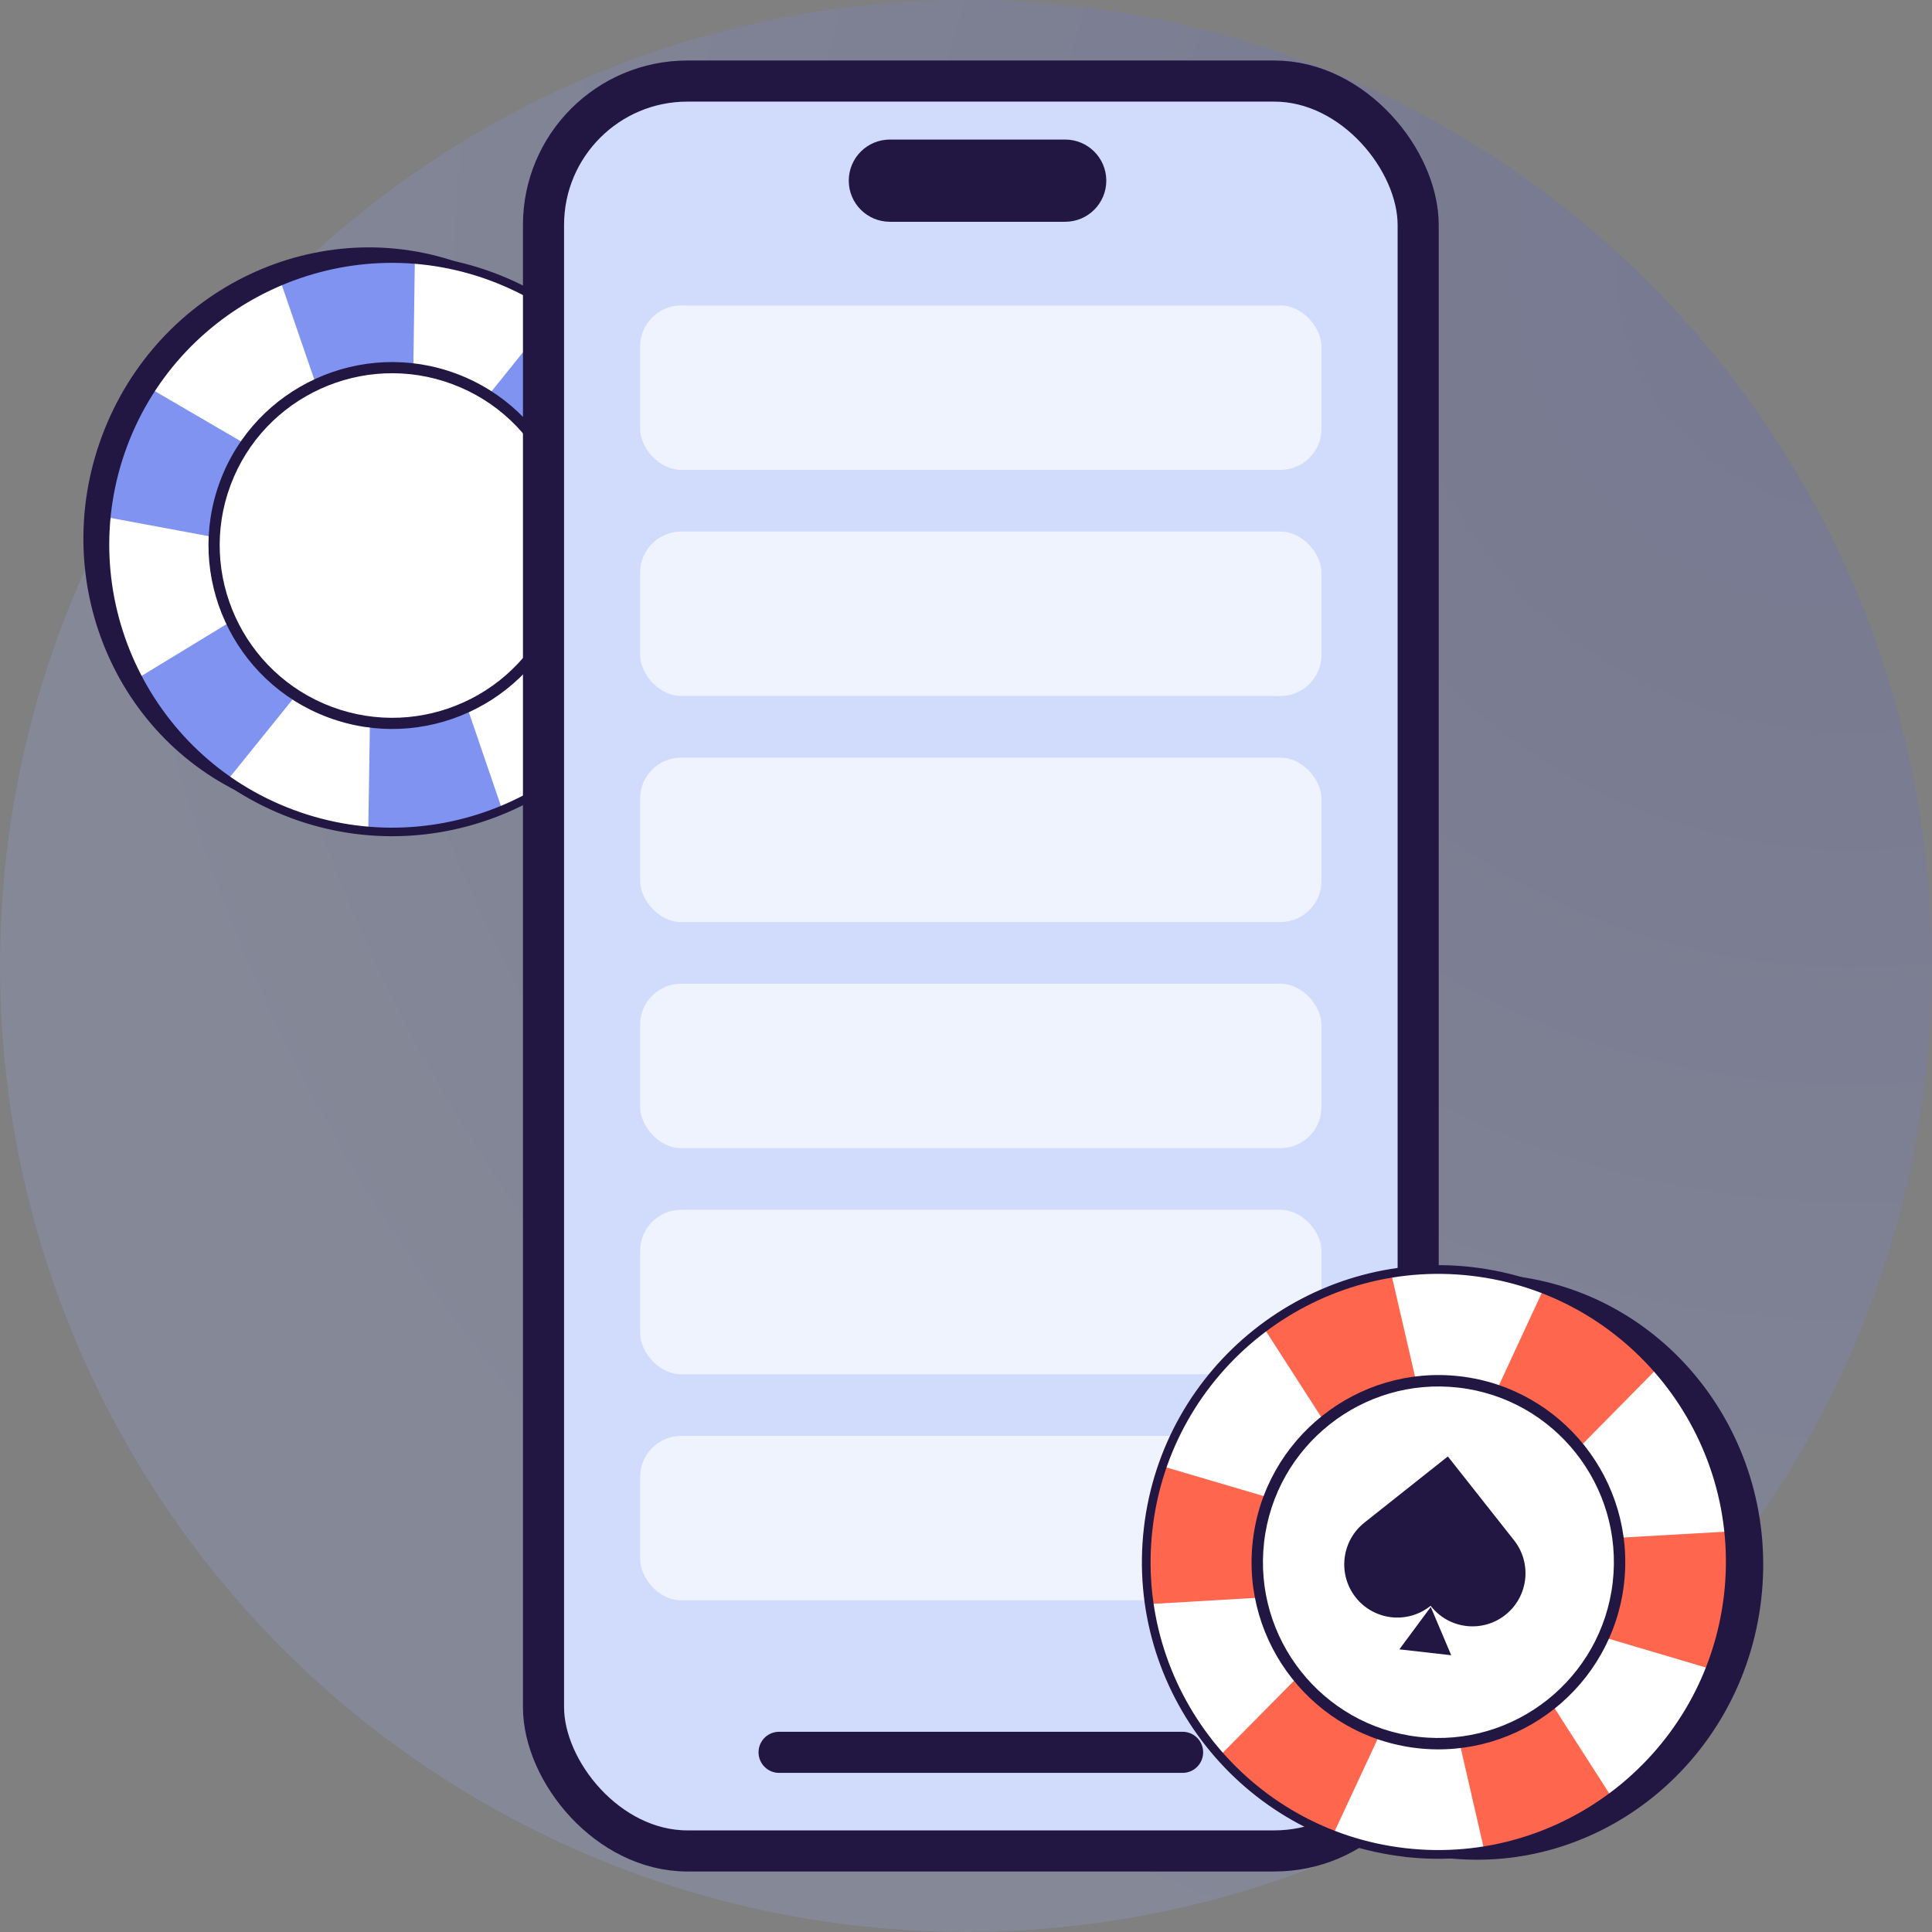
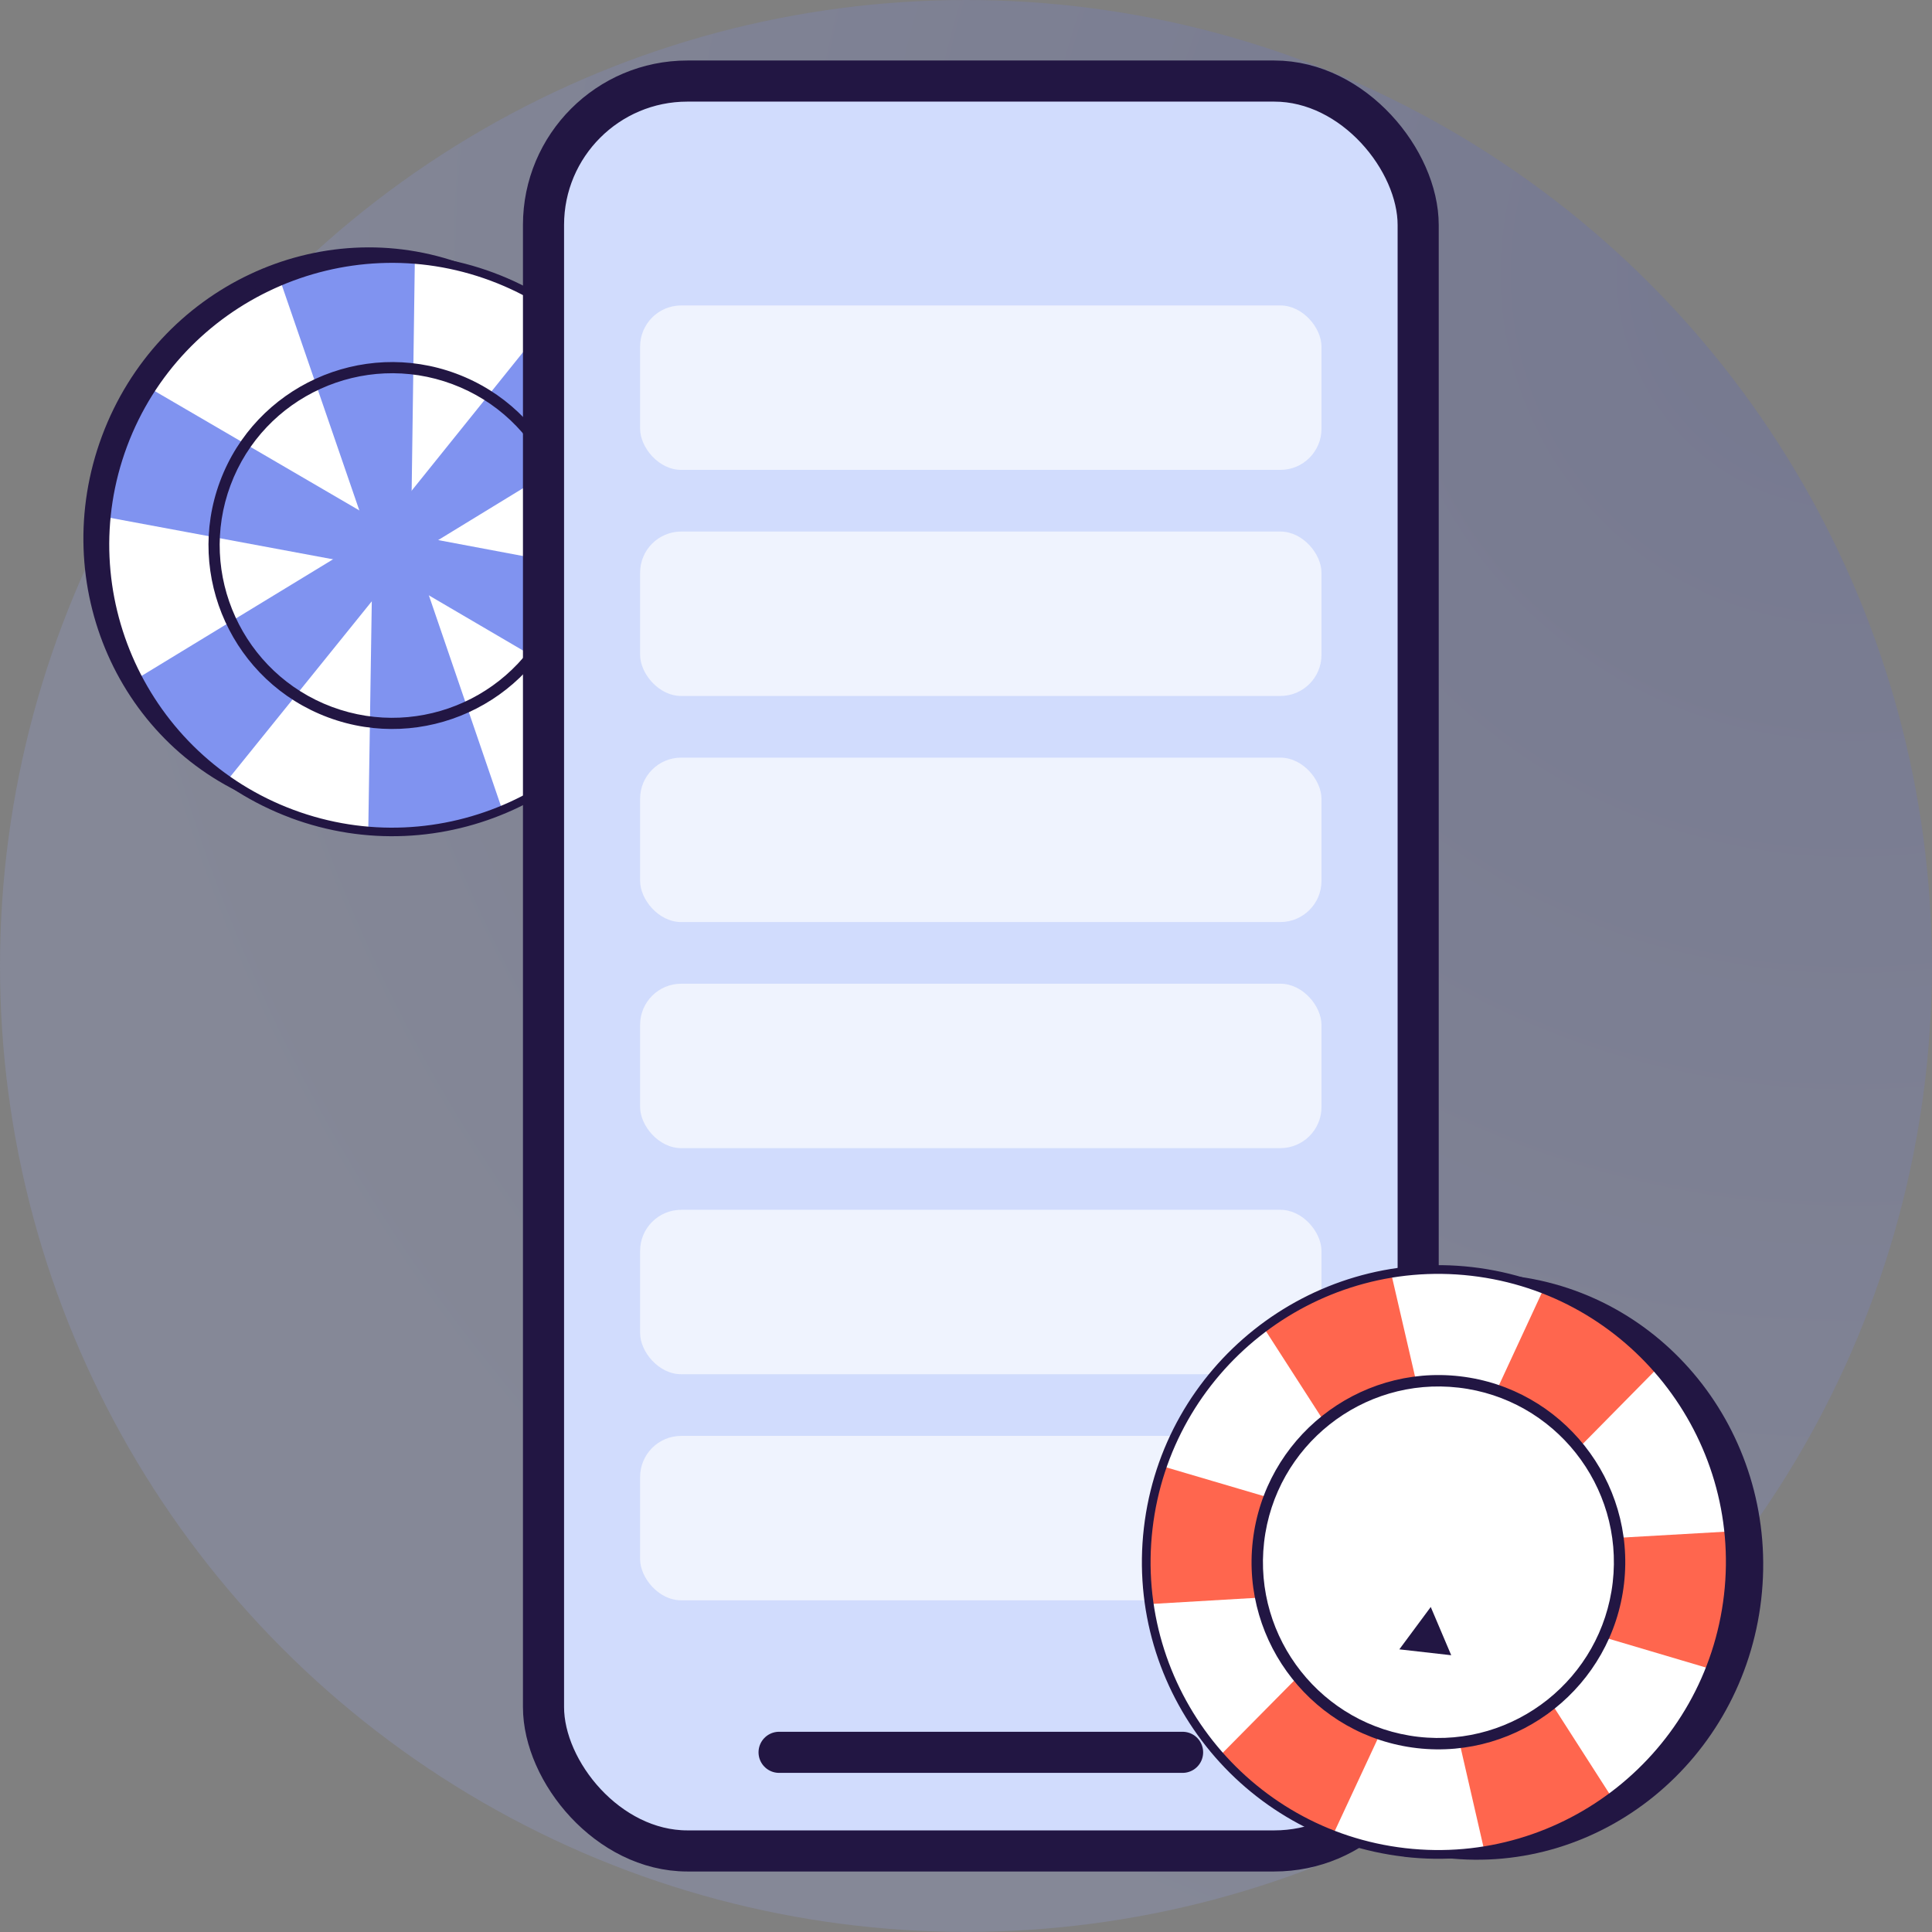
<svg xmlns="http://www.w3.org/2000/svg" width="47" height="47" viewBox="0 0 47 47" fill="none">
  <rect x="0" y="0" width="47" height="47" fill="#808080" stroke="none" />
  <circle opacity="0.3" cx="23.499" cy="23.499" r="23.499" fill="url(#paint0_radial_11802_17245)" fill-opacity="0.6" />
  <path d="M6.414 19.526C9.934 20.839 13.88 18.973 15.228 15.359C16.576 11.745 14.815 7.751 11.296 6.438C7.776 5.126 3.83 6.991 2.482 10.605C1.134 14.22 2.895 18.214 6.414 19.526Z" fill="#221643" />
  <path d="M7.101 19.797C10.716 21.145 14.736 19.313 16.082 15.705C17.428 12.098 15.588 8.08 11.974 6.732C8.36 5.384 4.339 7.216 2.993 10.824C1.648 14.432 3.487 18.449 7.101 19.797Z" fill="white" />
  <path d="M2.993 10.824C2.778 11.402 2.644 11.992 2.587 12.58L9.325 13.834L15.239 17.299C15.58 16.816 15.866 16.284 16.082 15.705C16.264 15.218 16.385 14.723 16.454 14.228L9.655 12.95L3.679 9.464C3.408 9.883 3.175 10.337 2.993 10.824Z" fill="#8093F0" />
  <path d="M8.568 6.372C7.957 6.469 7.378 6.643 6.837 6.881L9.064 13.355L8.959 20.198C9.547 20.258 10.152 20.245 10.763 20.148C11.277 20.067 11.769 19.93 12.234 19.747L9.997 13.208L10.092 6.301C9.593 6.271 9.083 6.291 8.568 6.372Z" fill="#8093F0" />
  <path d="M14.864 8.784C14.455 8.32 13.998 7.923 13.507 7.594L9.219 12.926L3.371 16.487C3.634 17.015 3.97 17.52 4.378 17.984C4.723 18.375 5.102 18.717 5.506 19.013L9.844 13.637L15.741 10.033C15.499 9.595 15.208 9.175 14.865 8.785L14.864 8.784Z" fill="#8093F0" />
  <path d="M7.065 19.894C3.402 18.527 1.532 14.443 2.895 10.788C4.259 7.132 8.347 5.269 12.01 6.635C15.673 8.001 17.543 12.086 16.179 15.742C14.815 19.398 10.727 21.261 7.065 19.895L7.065 19.894ZM11.937 6.829C8.383 5.504 4.414 7.312 3.09 10.86C1.767 14.409 3.582 18.374 7.137 19.7C10.692 21.026 14.661 19.218 15.984 15.669C17.308 12.121 15.492 8.155 11.937 6.829Z" fill="#221643" />
-   <path d="M8.047 17.27C10.259 18.095 12.721 16.974 13.544 14.765C14.368 12.556 13.242 10.097 11.03 9.272C8.818 8.447 6.357 9.569 5.533 11.777C4.709 13.986 5.835 16.445 8.047 17.27Z" fill="white" />
  <path d="M7.981 17.452C5.672 16.591 4.493 14.014 5.353 11.709C6.213 9.404 8.791 8.229 11.1 9.09C13.409 9.951 14.588 12.528 13.729 14.833C12.869 17.138 10.29 18.313 7.981 17.452ZM11.005 9.345C8.836 8.536 6.416 9.639 5.608 11.804C4.801 13.969 5.908 16.388 8.076 17.197C10.245 18.006 12.666 16.903 13.473 14.738C14.281 12.573 13.174 10.154 11.005 9.345Z" fill="#221643" />
  <rect x="13.222" y="1.972" width="21.278" height="43.056" rx="3.5" fill="#D1DCFD" stroke="#221643" />
-   <path d="M21.648 3.895C21.371 3.895 21.148 4.119 21.148 4.395C21.148 4.671 21.371 4.895 21.648 4.895H21.648H21.648H21.648H21.648H21.648H21.648H21.648H21.648H21.648H21.648H21.648H21.648H21.648H21.648H21.648H21.648H21.648H21.648H21.648H21.648H21.648H21.648H21.648H21.648H21.648H21.648H21.648H21.648H21.648H21.648H21.648H21.648H21.648H21.648H21.648H21.648H21.648H21.648H21.648H21.648H21.648H21.648H21.648H21.648H21.648H21.648H21.648H21.648H21.648H21.648H21.648H21.648H21.648H21.648H21.648H21.648H21.648H21.648H21.648H21.648H21.648H21.648H21.648H21.648H21.648H21.648H21.649H21.649H21.649H21.649H21.649H21.649H21.649H21.649H21.649H21.649H21.649H21.649H21.649H21.649H21.649H21.649H21.649H21.649H21.649H21.649H21.649H21.649H21.649H21.649H21.649H21.649H21.649H21.649H21.65H21.65H21.65H21.65H21.65H21.65H21.65H21.65H21.65H21.65H21.65H21.65H21.65H21.65H21.65H21.65H21.65H21.65H21.65H21.651H21.651H21.651H21.651H21.651H21.651H21.651H21.651H21.651H21.651H21.651H21.651H21.651H21.651H21.651H21.651H21.651H21.651H21.651H21.651H21.651H21.652H21.652H21.652H21.652H21.652H21.652H21.652H21.652H21.652H21.652H21.652H21.652H21.652H21.652H21.652H21.652H21.653H21.653H21.653H21.653H21.653H21.653H21.653H21.653H21.653H21.653H21.653H21.653H21.653H21.654H21.654H21.654H21.654H21.654H21.654H21.654H21.654H21.654H21.654H21.654H21.654H21.654H21.654H21.654H21.654H21.655H21.655H21.655H21.655H21.655H21.655H21.655H21.655H21.655H21.655H21.655H21.655H21.655H21.656H21.656H21.656H21.656H21.656H21.656H21.656H21.656H21.656H21.656H21.656H21.657H21.657H21.657H21.657H21.657H21.657H21.657H21.657H21.657H21.657H21.657H21.657H21.657H21.658H21.658H21.658H21.658H21.658H21.658H21.658H21.658H21.658H21.658H21.659H21.659H21.659H21.659H21.659H21.659H21.659H21.659H21.659H21.659H21.659H21.66H21.66H21.66H21.66H21.66H21.66H21.66H21.66H21.66H21.66H21.66H21.66H21.661H21.661H21.661H21.661H21.661H21.661H21.661H21.661H21.661H21.662H21.662H21.662H21.662H21.662H21.662H21.662H21.662H21.662H21.662H21.663H21.663H21.663H21.663H21.663H21.663H21.663H21.663H21.663H21.663H21.663H21.664H21.664H21.664H21.664H21.664H21.664H21.664H21.664H21.665H21.665H21.665H21.665H21.665H21.665H21.665H21.665H21.665H21.666H21.666H21.666H21.666H21.666H21.666H21.666H21.666H21.666H21.666H21.667H21.667H21.667H21.667H21.667H21.667H21.667H21.667H21.668H21.668H21.668H21.668H21.668H21.668H21.668H21.668H21.668H21.669H21.669H21.669H21.669H21.669H21.669H21.669H21.669H21.669H21.67H21.67H21.67H21.67H21.67H21.67H21.67H21.67H21.671H21.671H21.671H21.671H21.671H21.671H21.671H21.671H21.672H21.672H21.672H21.672H21.672H21.672H21.672H21.672H21.672H21.673H21.673H21.673H21.673H21.673H21.673H21.673H21.674H21.674H21.674H21.674H21.674H21.674H21.674H21.674H21.674H21.675H21.675H21.675H21.675H21.675H21.675H21.675H21.675H21.676H21.676H21.676H21.676H21.676H21.676H21.676H21.677H21.677H21.677H21.677H21.677H21.677H21.677H21.677H21.678H21.678H21.678H21.678H21.678H21.678H21.678H21.678H21.679H21.679H21.679H21.679H21.679H21.679H21.68H21.68H21.68H21.68H21.68H21.68H21.68H21.68H21.681H21.681H21.681H21.681H21.681H21.681H21.681H21.681H21.682H21.682H21.682H21.682H21.682H21.682H21.683H21.683H21.683H21.683H21.683H21.683H21.683H21.683H21.684H21.684H21.684H21.684H21.684H21.684H21.684H21.685H21.685H21.685H21.685H21.685H21.685H21.685H21.686H21.686H21.686H21.686H21.686H21.686H21.686H21.687H21.687H21.687H21.687H21.687H21.687H21.687H21.688H21.688H21.688H21.688H21.688H21.688H21.688H21.689H21.689H21.689H21.689H21.689H21.689H21.689H21.69H21.69H21.69H21.69H21.69H21.69H21.691H21.691H21.691H21.691H21.691H21.691H21.691H21.692H21.692H21.692H21.692H21.692H21.692H21.692H21.692H21.693H21.693H21.693H21.693H21.693H21.693H21.694H25.867H25.867H25.867H25.868H25.868H25.868H25.868H25.868H25.868H25.869H25.869H25.869H25.869H25.869H25.869H25.869H25.87H25.87H25.87H25.87H25.87H25.87H25.87H25.871H25.871H25.871H25.871H25.871H25.871H25.872H25.872H25.872H25.872H25.872H25.872H25.872H25.872H25.873H25.873H25.873H25.873H25.873H25.873H25.873H25.874H25.874H25.874H25.874H25.874H25.874H25.875H25.875H25.875H25.875H25.875H25.875H25.875H25.875H25.876H25.876H25.876H25.876H25.876H25.876H25.877H25.877H25.877H25.877H25.877H25.877H25.877H25.878H25.878H25.878H25.878H25.878H25.878H25.878H25.878H25.879H25.879H25.879H25.879H25.879H25.879H25.879H25.88H25.88H25.88H25.88H25.88H25.88H25.88H25.881H25.881H25.881H25.881H25.881H25.881H25.881H25.881H25.882H25.882H25.882H25.882H25.882H25.882H25.882H25.883H25.883H25.883H25.883H25.883H25.883H25.883H25.883H25.884H25.884H25.884H25.884H25.884H25.884H25.884H25.884H25.885H25.885H25.885H25.885H25.885H25.885H25.885H25.886H25.886H25.886H25.886H25.886H25.886H25.886H25.886H25.887H25.887H25.887H25.887H25.887H25.887H25.887H25.887H25.888H25.888H25.888H25.888H25.888H25.888H25.888H25.888H25.889H25.889H25.889H25.889H25.889H25.889H25.889H25.889H25.89H25.89H25.89H25.89H25.89H25.89H25.89H25.89H25.89H25.891H25.891H25.891H25.891H25.891H25.891H25.891H25.892H25.892H25.892H25.892H25.892H25.892H25.892H25.892H25.892H25.892H25.893H25.893H25.893H25.893H25.893H25.893H25.893H25.893H25.893H25.894H25.894H25.894H25.894H25.894H25.894H25.894H25.894H25.895H25.895H25.895H25.895H25.895H25.895H25.895H25.895H25.895H25.896H25.896H25.896H25.896H25.896H25.896H25.896H25.896H25.896H25.896H25.897H25.897H25.897H25.897H25.897H25.897H25.897H25.897H25.898H25.898H25.898H25.898H25.898H25.898H25.898H25.898H25.898H25.898H25.898H25.899H25.899H25.899H25.899H25.899H25.899H25.899H25.899H25.899H25.899H25.9H25.9H25.9H25.9H25.9H25.9H25.9H25.9H25.9H25.901H25.901H25.901H25.901H25.901H25.901H25.901H25.901H25.901H25.901H25.901H25.901H25.902H25.902H25.902H25.902H25.902H25.902H25.902H25.902H25.902H25.902H25.902H25.903H25.903H25.903H25.903H25.903H25.903H25.903H25.903H25.903H25.903H25.904H25.904H25.904H25.904H25.904H25.904H25.904H25.904H25.904H25.904H25.904H25.904H25.904H25.905H25.905H25.905H25.905H25.905H25.905H25.905H25.905H25.905H25.905H25.905H25.905H25.905H25.906H25.906H25.906H25.906H25.906H25.906H25.906H25.906H25.906H25.906H25.906H25.906H25.907H25.907H25.907H25.907H25.907H25.907H25.907H25.907H25.907H25.907H25.907H25.907H25.907H25.907H25.907H25.908H25.908H25.908H25.908H25.908H25.908H25.908H25.908H25.908H25.908H25.908H25.908H25.908H25.908H25.909H25.909H25.909H25.909H25.909H25.909H25.909H25.909H25.909H25.909H25.909H25.909H25.909H25.909H25.909H25.909H25.909H25.91H25.91H25.91H25.91H25.91H25.91H25.91H25.91H25.91H25.91H25.91H25.91H25.91H25.91H25.91H25.91H25.91H25.91H25.91H25.91H25.91H25.911H25.911H25.911H25.911H25.911H25.911H25.911H25.911H25.911H25.911H25.911H25.911H25.911H25.911H25.911H25.911H25.911H25.911H25.911H25.911H25.912H25.912H25.912H25.912H25.912H25.912H25.912H25.912H25.912H25.912H25.912H25.912H25.912H25.912H25.912H25.912H25.912H25.912H25.912H25.912H25.912H25.912H25.912H25.912H25.912H25.912H25.912H25.912H25.912H25.913H25.913H25.913H25.913H25.913H25.913H25.913H25.913H25.913H25.913H25.913H25.913H25.913H25.913H25.913H25.913H25.913H25.913H25.913H25.913H25.913H25.913H25.913H25.913H25.913H25.913H25.913H25.913H25.913H25.913H25.913H25.913H25.913H25.913H25.913H25.913H25.913H25.913H25.913H25.913H25.913H25.913H25.913H25.913H25.913H25.913H25.913H25.913H25.913H25.913H25.913H25.913H25.913H25.913H25.913H25.913H25.913H25.913C26.189 4.895 26.413 4.671 26.413 4.395C26.413 4.119 26.189 3.895 25.913 3.895H25.913H25.913H25.913H25.913H25.913H25.913H25.913H25.913H25.913H25.913H25.913H25.913H25.913H25.913H25.913H25.913H25.913H25.913H25.913H25.913H25.913H25.913H25.913H25.913H25.913H25.913H25.913H25.913H25.913H25.913H25.913H25.913H25.913H25.913H25.913H25.913H25.913H25.913H25.913H25.913H25.913H25.913H25.913H25.913H25.913H25.913H25.913H25.913H25.913H25.913H25.913H25.913H25.913H25.913H25.913H25.913H25.913H25.912H25.912H25.912H25.912H25.912H25.912H25.912H25.912H25.912H25.912H25.912H25.912H25.912H25.912H25.912H25.912H25.912H25.912H25.912H25.912H25.912H25.912H25.912H25.912H25.912H25.912H25.912H25.912H25.912H25.911H25.911H25.911H25.911H25.911H25.911H25.911H25.911H25.911H25.911H25.911H25.911H25.911H25.911H25.911H25.911H25.911H25.911H25.911H25.911H25.91H25.91H25.91H25.91H25.91H25.91H25.91H25.91H25.91H25.91H25.91H25.91H25.91H25.91H25.91H25.91H25.91H25.91H25.91H25.91H25.91H25.909H25.909H25.909H25.909H25.909H25.909H25.909H25.909H25.909H25.909H25.909H25.909H25.909H25.909H25.909H25.909H25.909H25.908H25.908H25.908H25.908H25.908H25.908H25.908H25.908H25.908H25.908H25.908H25.908H25.908H25.908H25.907H25.907H25.907H25.907H25.907H25.907H25.907H25.907H25.907H25.907H25.907H25.907H25.907H25.907H25.907H25.906H25.906H25.906H25.906H25.906H25.906H25.906H25.906H25.906H25.906H25.906H25.906H25.905H25.905H25.905H25.905H25.905H25.905H25.905H25.905H25.905H25.905H25.905H25.905H25.905H25.904H25.904H25.904H25.904H25.904H25.904H25.904H25.904H25.904H25.904H25.904H25.904H25.904H25.903H25.903H25.903H25.903H25.903H25.903H25.903H25.903H25.903H25.903H25.902H25.902H25.902H25.902H25.902H25.902H25.902H25.902H25.902H25.902H25.902H25.901H25.901H25.901H25.901H25.901H25.901H25.901H25.901H25.901H25.901H25.901H25.901H25.9H25.9H25.9H25.9H25.9H25.9H25.9H25.9H25.9H25.899H25.899H25.899H25.899H25.899H25.899H25.899H25.899H25.899H25.899H25.898H25.898H25.898H25.898H25.898H25.898H25.898H25.898H25.898H25.898H25.898H25.897H25.897H25.897H25.897H25.897H25.897H25.897H25.897H25.896H25.896H25.896H25.896H25.896H25.896H25.896H25.896H25.896H25.896H25.895H25.895H25.895H25.895H25.895H25.895H25.895H25.895H25.895H25.894H25.894H25.894H25.894H25.894H25.894H25.894H25.894H25.893H25.893H25.893H25.893H25.893H25.893H25.893H25.893H25.893H25.892H25.892H25.892H25.892H25.892H25.892H25.892H25.892H25.892H25.892H25.891H25.891H25.891H25.891H25.891H25.891H25.891H25.89H25.89H25.89H25.89H25.89H25.89H25.89H25.89H25.89H25.889H25.889H25.889H25.889H25.889H25.889H25.889H25.889H25.888H25.888H25.888H25.888H25.888H25.888H25.888H25.888H25.887H25.887H25.887H25.887H25.887H25.887H25.887H25.887H25.886H25.886H25.886H25.886H25.886H25.886H25.886H25.886H25.885H25.885H25.885H25.885H25.885H25.885H25.885H25.884H25.884H25.884H25.884H25.884H25.884H25.884H25.884H25.883H25.883H25.883H25.883H25.883H25.883H25.883H25.883H25.882H25.882H25.882H25.882H25.882H25.882H25.882H25.881H25.881H25.881H25.881H25.881H25.881H25.881H25.881H25.88H25.88H25.88H25.88H25.88H25.88H25.88H25.879H25.879H25.879H25.879H25.879H25.879H25.879H25.878H25.878H25.878H25.878H25.878H25.878H25.878H25.878H25.877H25.877H25.877H25.877H25.877H25.877H25.877H25.876H25.876H25.876H25.876H25.876H25.876H25.875H25.875H25.875H25.875H25.875H25.875H25.875H25.875H25.874H25.874H25.874H25.874H25.874H25.874H25.873H25.873H25.873H25.873H25.873H25.873H25.873H25.872H25.872H25.872H25.872H25.872H25.872H25.872H25.872H25.871H25.871H25.871H25.871H25.871H25.871H25.87H25.87H25.87H25.87H25.87H25.87H25.87H25.869H25.869H25.869H25.869H25.869H25.869H25.869H25.868H25.868H25.868H25.868H25.868H25.868H25.867H25.867H25.867H21.694H21.693H21.693H21.693H21.693H21.693H21.693H21.692H21.692H21.692H21.692H21.692H21.692H21.692H21.692H21.691H21.691H21.691H21.691H21.691H21.691H21.691H21.69H21.69H21.69H21.69H21.69H21.69H21.689H21.689H21.689H21.689H21.689H21.689H21.689H21.688H21.688H21.688H21.688H21.688H21.688H21.688H21.687H21.687H21.687H21.687H21.687H21.687H21.687H21.686H21.686H21.686H21.686H21.686H21.686H21.686H21.685H21.685H21.685H21.685H21.685H21.685H21.685H21.684H21.684H21.684H21.684H21.684H21.684H21.684H21.683H21.683H21.683H21.683H21.683H21.683H21.683H21.683H21.682H21.682H21.682H21.682H21.682H21.682H21.681H21.681H21.681H21.681H21.681H21.681H21.681H21.681H21.68H21.68H21.68H21.68H21.68H21.68H21.68H21.68H21.679H21.679H21.679H21.679H21.679H21.679H21.678H21.678H21.678H21.678H21.678H21.678H21.678H21.678H21.677H21.677H21.677H21.677H21.677H21.677H21.677H21.677H21.676H21.676H21.676H21.676H21.676H21.676H21.676H21.675H21.675H21.675H21.675H21.675H21.675H21.675H21.675H21.674H21.674H21.674H21.674H21.674H21.674H21.674H21.674H21.674H21.673H21.673H21.673H21.673H21.673H21.673H21.673H21.672H21.672H21.672H21.672H21.672H21.672H21.672H21.672H21.672H21.671H21.671H21.671H21.671H21.671H21.671H21.671H21.671H21.67H21.67H21.67H21.67H21.67H21.67H21.67H21.67H21.669H21.669H21.669H21.669H21.669H21.669H21.669H21.669H21.669H21.668H21.668H21.668H21.668H21.668H21.668H21.668H21.668H21.668H21.667H21.667H21.667H21.667H21.667H21.667H21.667H21.667H21.666H21.666H21.666H21.666H21.666H21.666H21.666H21.666H21.666H21.666H21.665H21.665H21.665H21.665H21.665H21.665H21.665H21.665H21.665H21.664H21.664H21.664H21.664H21.664H21.664H21.664H21.664H21.663H21.663H21.663H21.663H21.663H21.663H21.663H21.663H21.663H21.663H21.663H21.662H21.662H21.662H21.662H21.662H21.662H21.662H21.662H21.662H21.662H21.661H21.661H21.661H21.661H21.661H21.661H21.661H21.661H21.661H21.66H21.66H21.66H21.66H21.66H21.66H21.66H21.66H21.66H21.66H21.66H21.66H21.659H21.659H21.659H21.659H21.659H21.659H21.659H21.659H21.659H21.659H21.659H21.658H21.658H21.658H21.658H21.658H21.658H21.658H21.658H21.658H21.658H21.657H21.657H21.657H21.657H21.657H21.657H21.657H21.657H21.657H21.657H21.657H21.657H21.657H21.656H21.656H21.656H21.656H21.656H21.656H21.656H21.656H21.656H21.656H21.656H21.655H21.655H21.655H21.655H21.655H21.655H21.655H21.655H21.655H21.655H21.655H21.655H21.655H21.654H21.654H21.654H21.654H21.654H21.654H21.654H21.654H21.654H21.654H21.654H21.654H21.654H21.654H21.654H21.654H21.653H21.653H21.653H21.653H21.653H21.653H21.653H21.653H21.653H21.653H21.653H21.653H21.653H21.652H21.652H21.652H21.652H21.652H21.652H21.652H21.652H21.652H21.652H21.652H21.652H21.652H21.652H21.652H21.652H21.651H21.651H21.651H21.651H21.651H21.651H21.651H21.651H21.651H21.651H21.651H21.651H21.651H21.651H21.651H21.651H21.651H21.651H21.651H21.651H21.651H21.65H21.65H21.65H21.65H21.65H21.65H21.65H21.65H21.65H21.65H21.65H21.65H21.65H21.65H21.65H21.65H21.65H21.65H21.65H21.649H21.649H21.649H21.649H21.649H21.649H21.649H21.649H21.649H21.649H21.649H21.649H21.649H21.649H21.649H21.649H21.649H21.649H21.649H21.649H21.649H21.649H21.649H21.649H21.649H21.649H21.649H21.649H21.648H21.648H21.648H21.648H21.648H21.648H21.648H21.648H21.648H21.648H21.648H21.648H21.648H21.648H21.648H21.648H21.648H21.648H21.648H21.648H21.648H21.648H21.648H21.648H21.648H21.648H21.648H21.648H21.648H21.648H21.648H21.648H21.648H21.648H21.648H21.648H21.648H21.648H21.648H21.648H21.648H21.648H21.648H21.648H21.648H21.648H21.648H21.648H21.648H21.648H21.648H21.648H21.648H21.648H21.648H21.648H21.648H21.648H21.648H21.648H21.648H21.648H21.648H21.648H21.648H21.648H21.648Z" fill="#D1DCFD" stroke="#221643" stroke-linejoin="round" />
-   <path d="M28.663 42.629H19.059C19.001 42.629 18.953 42.629 18.953 42.629C18.953 42.629 19.001 42.629 19.059 42.629H28.663C28.721 42.629 28.769 42.629 28.769 42.629C28.769 42.629 28.721 42.629 28.663 42.629Z" fill="#D1DCFD" />
  <path d="M28.663 42.629H19.059C19.001 42.629 18.953 42.629 18.953 42.629C18.953 42.629 19.001 42.629 19.059 42.629H28.663C28.721 42.629 28.769 42.629 28.769 42.629C28.769 42.629 28.721 42.629 28.663 42.629Z" stroke="#221643" stroke-linejoin="round" />
  <rect opacity="0.76" x="15.572" y="7.431" width="16.576" height="4" rx="1" fill="#F8FAFE" />
  <rect opacity="0.76" x="15.572" y="12.931" width="16.576" height="4" rx="1" fill="#F8FAFE" />
  <rect opacity="0.76" x="15.572" y="18.431" width="16.576" height="4" rx="1" fill="#F8FAFE" />
  <rect opacity="0.76" x="15.572" y="23.931" width="16.576" height="4" rx="1" fill="#F8FAFE" />
  <rect opacity="0.76" x="15.572" y="29.431" width="16.576" height="4" rx="1" fill="#F8FAFE" />
  <rect opacity="0.76" x="15.572" y="34.931" width="16.576" height="4" rx="1" fill="#F8FAFE" />
  <path d="M35.157 45.197C38.953 45.634 42.394 42.819 42.845 38.909C43.296 34.999 40.584 31.475 36.789 31.038C32.995 30.6 29.553 33.415 29.102 37.325C28.651 41.235 31.363 44.759 35.157 45.197Z" fill="#221643" />
  <path d="M34.173 45.065C38.071 45.515 41.595 42.715 42.044 38.811C42.494 34.908 39.7 31.38 35.803 30.931C31.905 30.481 28.381 33.282 27.931 37.185C27.482 41.088 30.276 44.616 34.173 45.065Z" fill="white" />
  <path d="M27.931 37.185C27.859 37.811 27.871 38.427 27.958 39.023L34.917 38.615L41.6 40.596C41.819 40.035 41.972 39.437 42.044 38.811C42.105 38.284 42.105 37.764 42.052 37.257L35.027 37.658L28.277 35.669C28.111 36.151 27.992 36.658 27.931 37.185Z" fill="#FF664E" />
  <path d="M32.353 31.409C31.773 31.655 31.243 31.969 30.767 32.337L34.543 38.204L36.106 45.007C36.701 44.922 37.296 44.761 37.875 44.516C38.363 44.309 38.815 44.053 39.23 43.757L35.428 37.829L33.84 30.965C33.34 31.057 32.841 31.202 32.353 31.409Z" fill="#FF664E" />
  <path d="M39.157 32.255C38.641 31.895 38.092 31.614 37.527 31.409L34.592 37.741L29.685 42.702C30.074 43.16 30.528 43.577 31.044 43.937C31.48 44.24 31.937 44.486 32.408 44.679L35.382 38.292L40.327 33.277C39.981 32.902 39.592 32.558 39.158 32.255L39.157 32.255Z" fill="#FF664E" />
  <path d="M34.162 45.169C30.212 44.714 27.371 41.127 27.827 37.173C28.282 33.218 31.865 30.37 35.815 30.825C39.764 31.281 42.606 34.868 42.15 38.823C41.694 42.779 38.111 45.626 34.161 45.171L34.162 45.169ZM35.791 31.036C31.958 30.594 28.479 33.358 28.037 37.197C27.594 41.036 30.353 44.518 34.186 44.96C38.019 45.402 41.497 42.638 41.94 38.799C42.382 34.96 39.623 31.478 35.791 31.036Z" fill="#221643" />
  <path d="M34.493 42.33C36.878 42.605 39.035 40.891 39.311 38.502C39.586 36.112 37.876 33.952 35.49 33.677C33.105 33.403 30.948 35.117 30.672 37.506C30.397 39.895 32.107 42.055 34.493 42.33Z" fill="white" />
  <path d="M34.471 42.527C31.981 42.24 30.189 39.977 30.477 37.484C30.764 34.99 33.024 33.194 35.514 33.481C38.003 33.768 39.795 36.031 39.508 38.525C39.22 41.018 36.961 42.814 34.471 42.527ZM35.482 33.757C33.144 33.487 31.022 35.173 30.752 37.515C30.482 39.858 32.164 41.982 34.503 42.252C36.841 42.521 38.963 40.835 39.233 38.493C39.503 36.151 37.82 34.026 35.482 33.757Z" fill="#221643" />
-   <path d="M36.621 39.286C36.063 39.728 35.253 39.634 34.812 39.075L34.803 39.064L34.795 39.071C34.235 39.515 33.423 39.42 32.98 38.86C32.538 38.299 32.633 37.485 33.192 37.041L35.222 35.431L36.833 37.472C37.274 38.03 37.18 38.843 36.622 39.285L36.621 39.286Z" fill="#221643" />
  <path d="M34.806 39.093L34.042 40.124L35.304 40.267L34.806 39.093Z" fill="#221643" />
  <defs>
    <radialGradient id="paint0_radial_11802_17245" cx="0" cy="0" r="1" gradientUnits="userSpaceOnUse" gradientTransform="translate(45.04 7.46) rotate(145.804) scale(70.35)">
      <stop stop-color="#4656D7" />
      <stop offset="0.625" stop-color="#9DAEFF" />
    </radialGradient>
  </defs>
</svg>